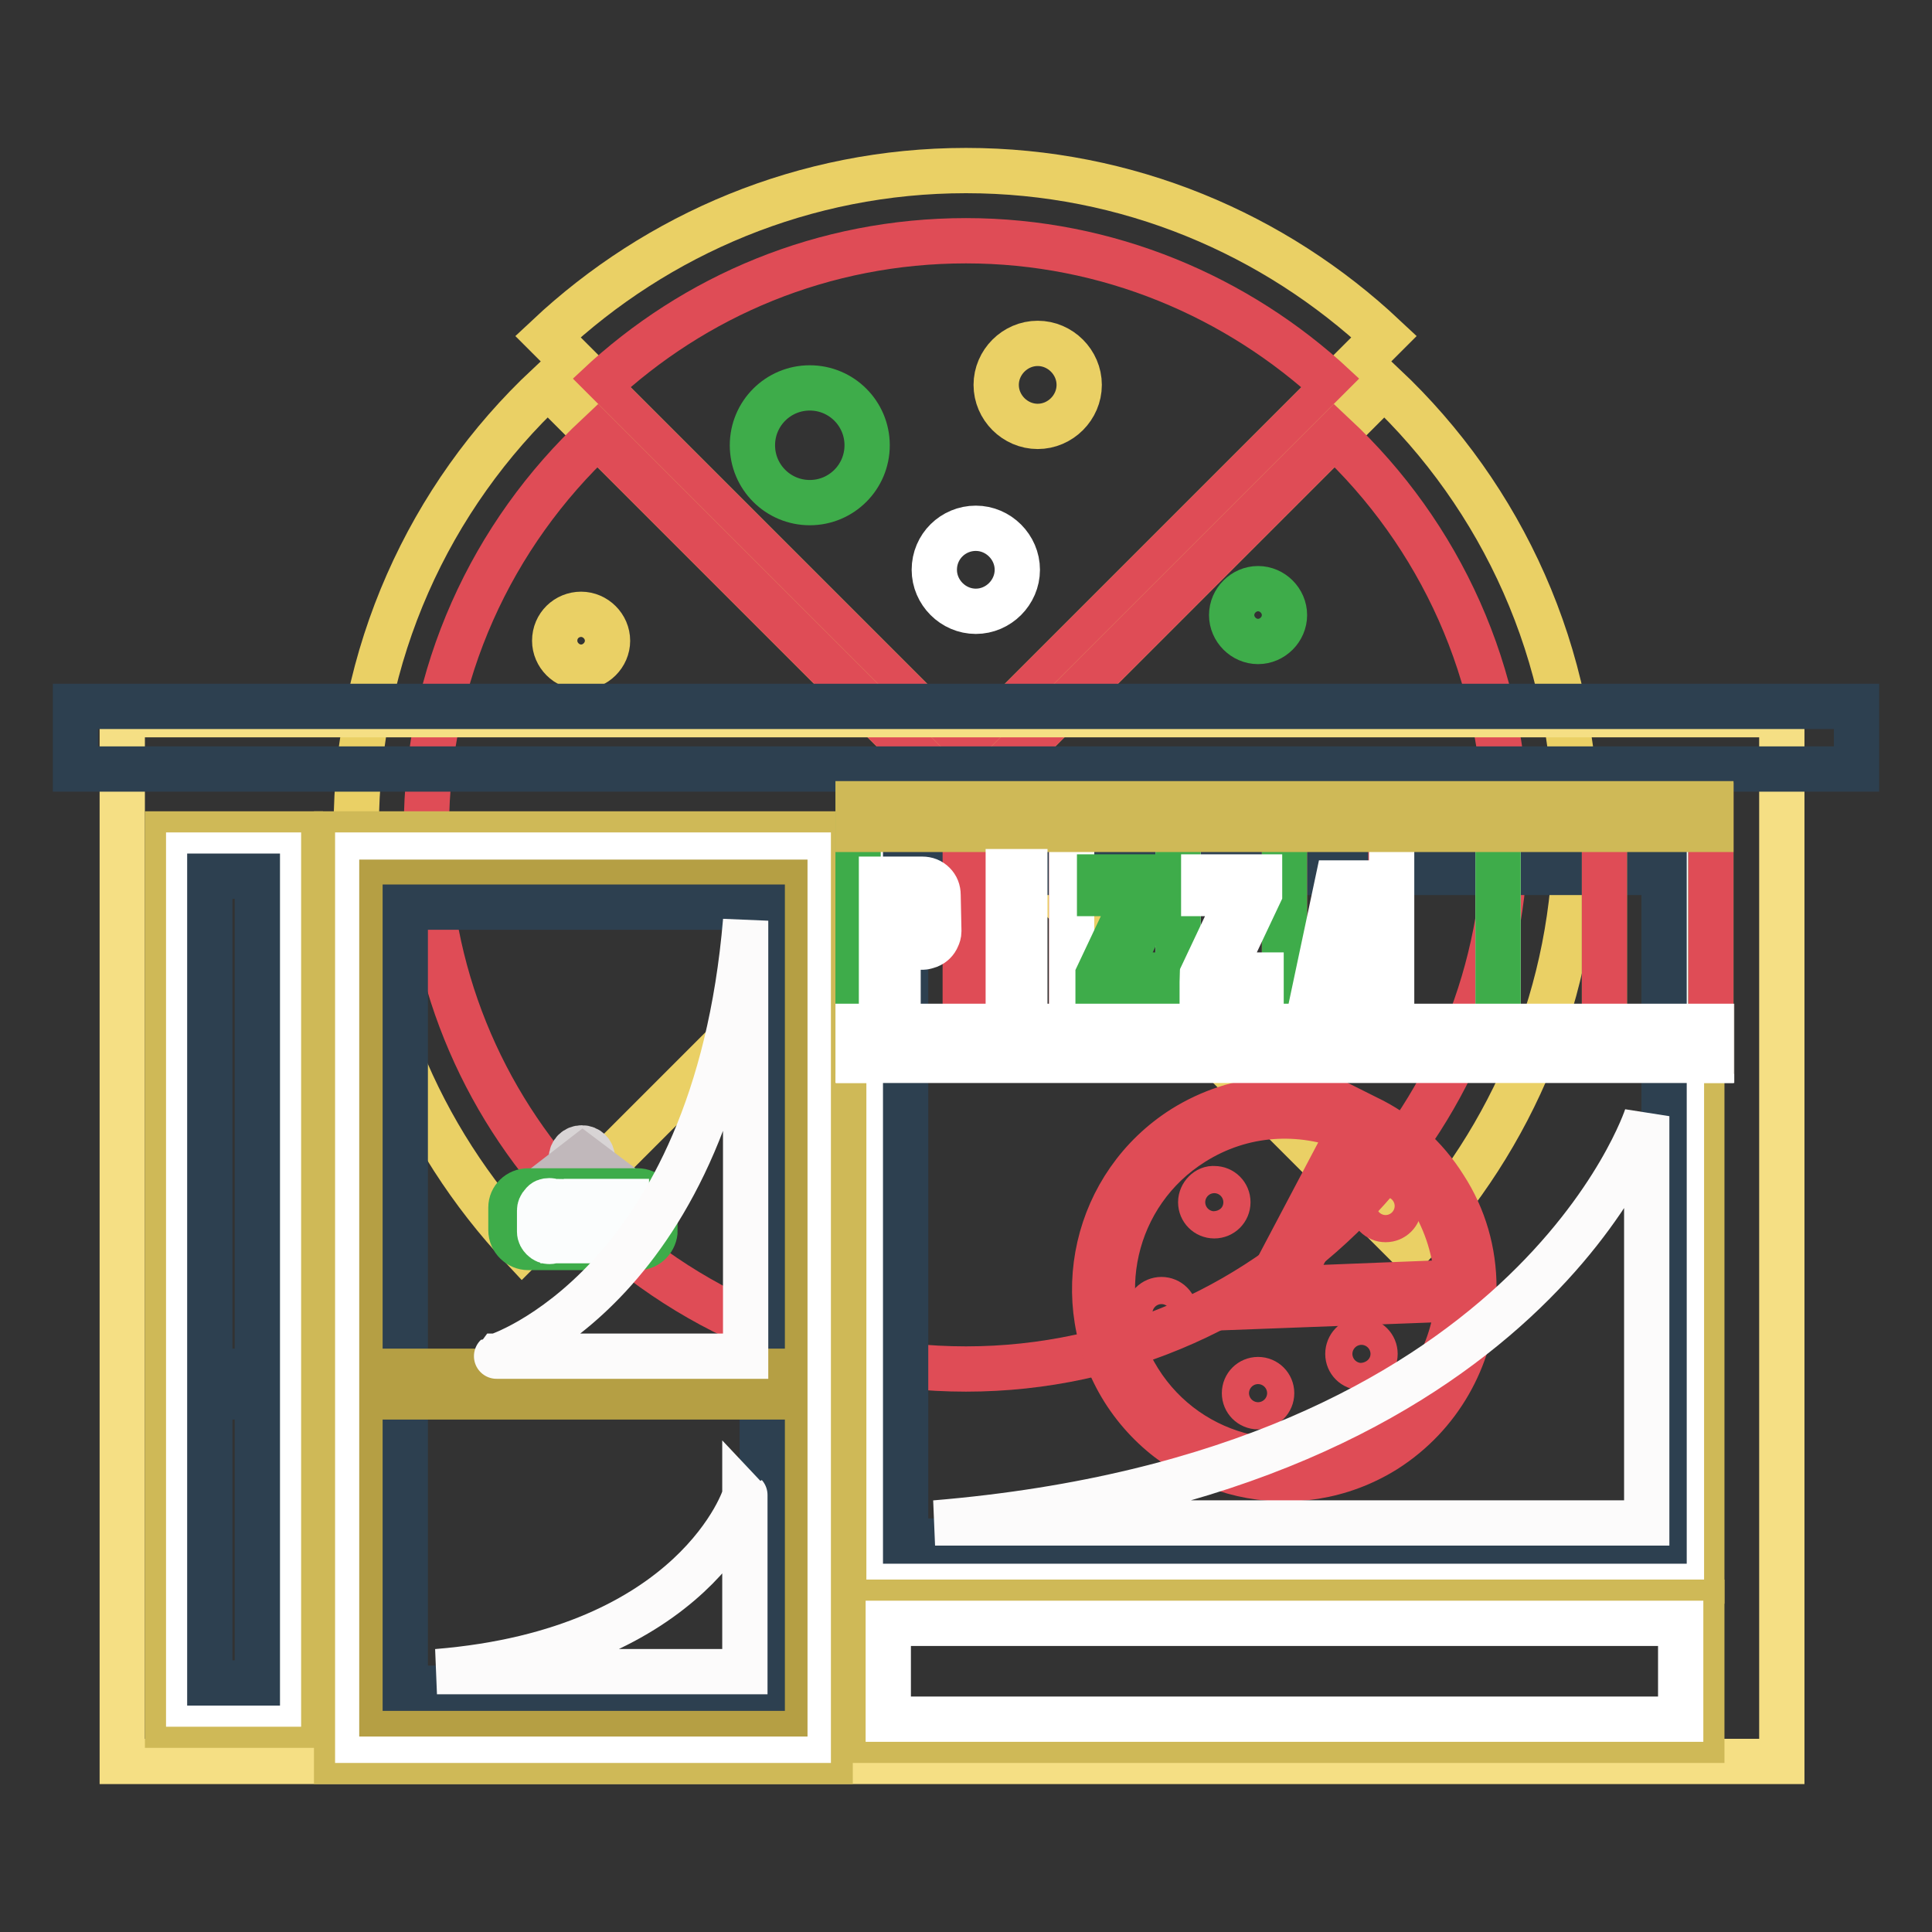
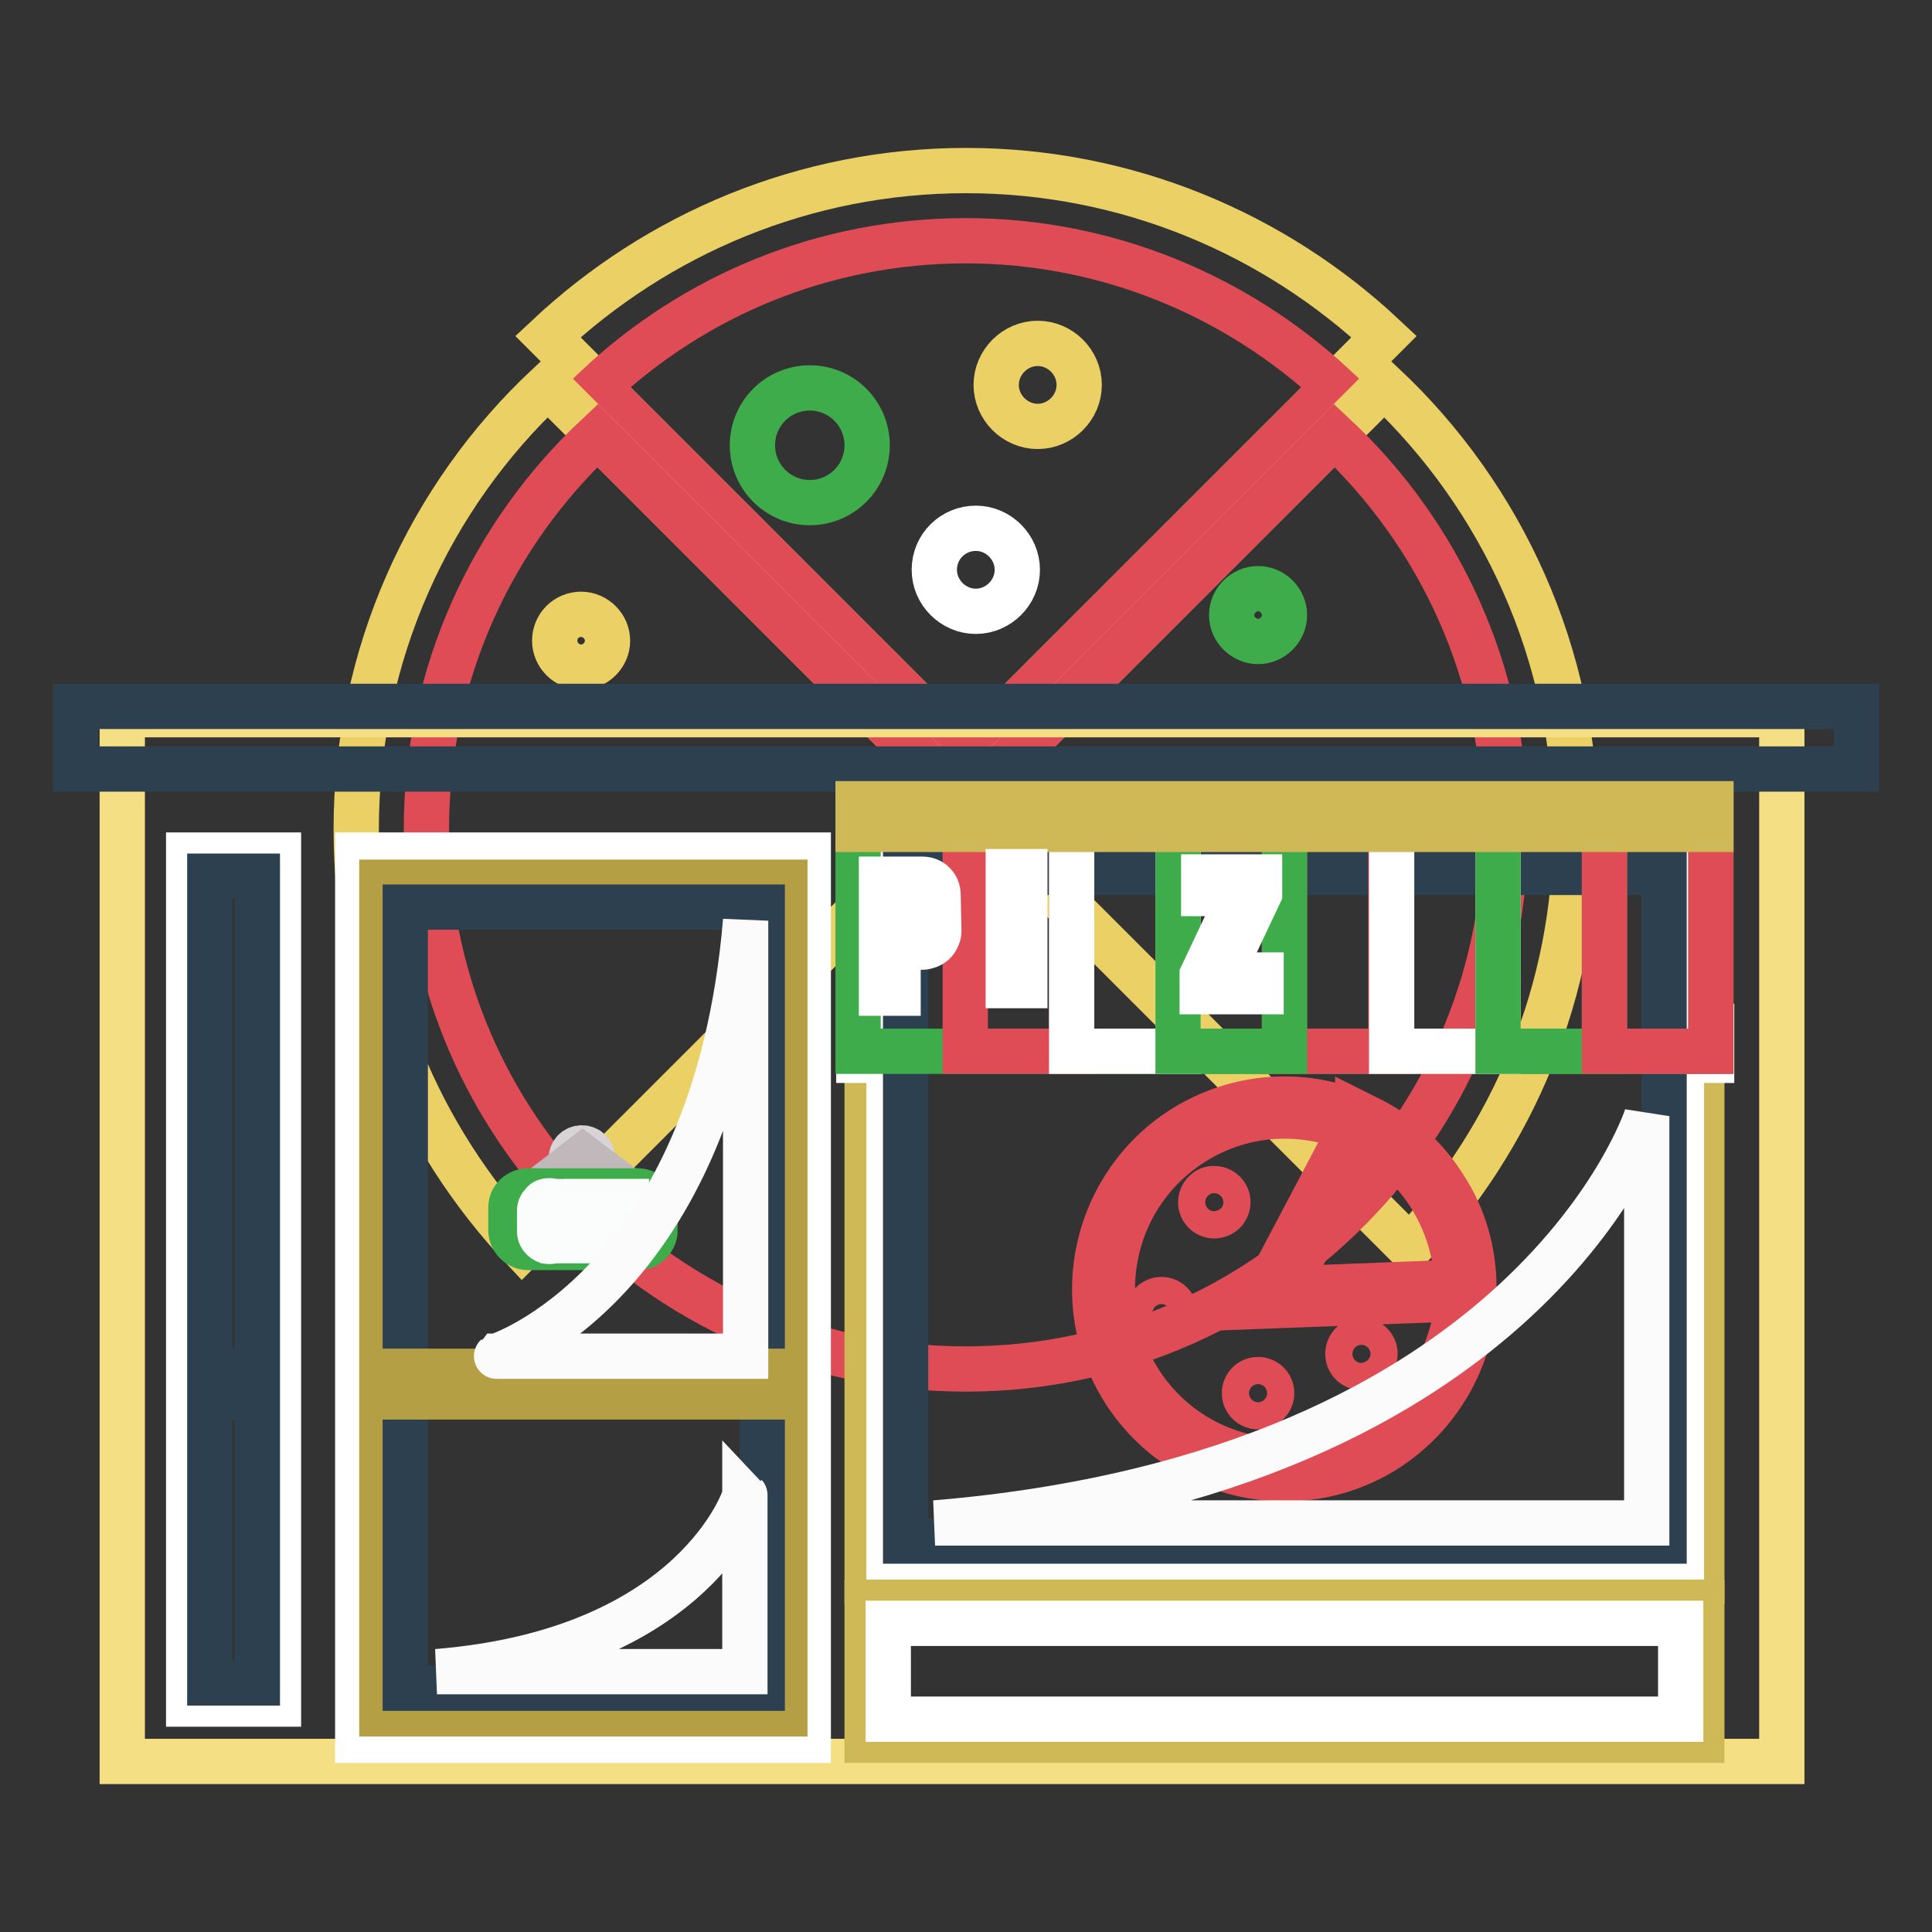
<svg xmlns="http://www.w3.org/2000/svg" version="1.1" x="0px" y="0px" viewBox="0 0 256 256" enable-background="new 0 0 256 256" xml:space="preserve">
  <rect x="0" y="0" width="256" height="256" fill="#333333" stroke="none" />
  <g>
    <path stroke-width="6" fill-opacity="0" stroke="#ead065" d="M183.4,44.6l-6.6,6.6L128,100L79.2,51.2l-6.6-6.6c14.5-13.6,34-22,55.4-22C149.4,22.6,168.9,31,183.4,44.6z " />
    <path stroke-width="6" fill-opacity="0" stroke="#df4c56" d="M176.8,51.2L128,100L79.2,51.2c12.8-12,29.9-19.3,48.8-19.3C146.8,31.9,164,39.3,176.8,51.2z" />
    <path stroke-width="6" fill-opacity="0" stroke="#ead065" d="M128,106.5l-52.2,52.2l-6.6,6.6c-13.6-14.5-22-34-22-55.4c0-23.2,9.7-44.1,25.4-58.8l6.6,6.6L128,106.5z" />
    <path stroke-width="6" fill-opacity="0" stroke="#ead065" d="M208.8,109.9c0,21.5-8.4,40.9-22,55.4l-6.6-6.6L128,106.5l48.8-48.8l6.6-6.6 C199,65.8,208.8,86.7,208.8,109.9z" />
    <path stroke-width="6" fill-opacity="0" stroke="#df4c56" d="M199.5,109.9c0,18.8-7.3,36-19.3,48.8c-13,13.9-31.6,22.7-52.2,22.7c-20.6,0-39.1-8.7-52.2-22.7 c-12-12.8-19.3-29.9-19.3-48.8c0-20.6,8.7-39.1,22.7-52.2l48.8,48.8l48.8-48.8C190.7,70.7,199.5,89.3,199.5,109.9z" />
    <path stroke-width="6" fill-opacity="0" stroke="#3eac4a" d="M99.7,59c0,4.2,3.4,7.6,7.6,7.6c4.2,0,7.6-3.4,7.6-7.6s-3.4-7.6-7.6-7.6C103.1,51.4,99.7,54.8,99.7,59z" />
    <path stroke-width="6" fill-opacity="0" stroke="#ffffff" d="M123.8,75.5c0,3,2.5,5.5,5.5,5.5c3,0,5.5-2.5,5.5-5.5c0-3-2.5-5.5-5.5-5.5C126.3,70,123.8,72.4,123.8,75.5 C123.8,75.5,123.8,75.5,123.8,75.5z" />
    <path stroke-width="6" fill-opacity="0" stroke="#ead065" d="M132,51c0,3,2.5,5.5,5.5,5.5c3,0,5.5-2.5,5.5-5.5c0,0,0,0,0,0c0-3-2.5-5.5-5.5-5.5 C134.5,45.5,132,48,132,51C132,51,132,51,132,51z" />
    <path stroke-width="6" fill-opacity="0" stroke="#ead065" d="M73.5,84.9c0,1.9,1.6,3.5,3.5,3.5c1.9,0,3.5-1.6,3.5-3.5c0,0,0,0,0,0c0-1.9-1.6-3.5-3.5-3.5 C75.1,81.4,73.5,82.9,73.5,84.9C73.5,84.9,73.5,84.9,73.5,84.9z" />
    <path stroke-width="6" fill-opacity="0" stroke="#3eac4a" d="M163.2,81.5c0,1.9,1.6,3.5,3.5,3.5c1.9,0,3.5-1.6,3.5-3.5c0,0,0,0,0,0c0-1.9-1.6-3.5-3.5-3.5 C164.8,78,163.2,79.6,163.2,81.5C163.2,81.5,163.2,81.5,163.2,81.5z" />
    <path stroke-width="6" fill-opacity="0" stroke="#f5df84" d="M16.2,94.7h219.9v138.7H16.2V94.7z" />
-     <path stroke-width="6" fill-opacity="0" stroke="#cfb957" d="M44.6,110.5H110v122.9H44.6V110.5z" />
    <path stroke-width="6" fill-opacity="0" stroke="#ffffff" d="M47.4,113.3h59.7v117.3H47.4V113.3z" />
    <path stroke-width="6" fill-opacity="0" stroke="#b59f44" d="M50.6,116.9H104v110.2H50.6V116.9z" />
    <path stroke-width="6" fill-opacity="0" stroke="#2d4050" d="M53.7,120.2h47.3v103.5H53.7V120.2z" />
    <path stroke-width="6" fill-opacity="0" stroke="#cfb957" d="M114.9,110.5h110.6v99H114.9V110.5z" />
    <path stroke-width="6" fill-opacity="0" stroke="#ffffff" d="M226.8,136h-4v-22.6h-105V136h-4v4.5h4v66.2h105v-66.2h4V136z" />
    <path stroke-width="6" fill-opacity="0" stroke="#2d4050" d="M120,115.6h100.5v88.6H120V115.6z" />
    <path stroke-width="6" fill-opacity="0" stroke="#cfb957" d="M114.9,212.3h110.6v18.3H114.9V212.3z" />
    <path stroke-width="6" fill-opacity="0" stroke="#ffffff" d="M117.7,215.1h105v12.7h-105V215.1z" />
    <path stroke-width="6" fill-opacity="0" stroke="#2d4050" d="M10,93.6h236v8.3H10V93.6z" />
    <path stroke-width="6" fill-opacity="0" stroke="#3eac4a" d="M113.7,106.7h113v32.6h-113V106.7z" />
    <path stroke-width="6" fill-opacity="0" stroke="#df4c56" d="M127.8,106.7H142v32.6h-14.1V106.7z" />
    <path stroke-width="6" fill-opacity="0" stroke="#ffffff" d="M142,106.7h14.1v32.6H142V106.7z" />
    <path stroke-width="6" fill-opacity="0" stroke="#df4c56" d="M170.2,106.7h14.1v32.6h-14.1V106.7z" />
    <path stroke-width="6" fill-opacity="0" stroke="#3eac4a" d="M156.1,106.7h14.1v32.6h-14.1V106.7z" />
    <path stroke-width="6" fill-opacity="0" stroke="#ffffff" d="M184.4,106.7h14.1v32.6h-14.1V106.7z" />
    <path stroke-width="6" fill-opacity="0" stroke="#3eac4a" d="M198.5,106.7h14.1v32.6h-14.1V106.7z" />
    <path stroke-width="6" fill-opacity="0" stroke="#df4c56" d="M212.6,106.7h14.1v32.6h-14.1V106.7z" />
    <path stroke-width="6" fill-opacity="0" stroke="#cfb957" d="M113.7,106.5h113v3.4h-113V106.5z" />
    <path stroke-width="6" fill-opacity="0" stroke="#b59f44" d="M52,181.7h50.6v3.4H52V181.7z" />
    <path stroke-width="6" fill-opacity="0" stroke="#df4c56" d="M195.4,172l-0.1-1.4c0-4.7-1.3-9.3-3.9-13.3c-2.5-4-6.1-7.2-10.3-9.2l-1.2-0.6l0,0.1 c-7.3-3.1-15.9-2.6-23.1,1.9c-11.7,7.4-15.3,22.9-7.9,34.7c7.4,11.7,22.9,15.3,34.7,7.9C190.8,187.5,194.9,179.9,195.4,172 L195.4,172L195.4,172z M189.6,158.6c2.1,3.4,3.3,7.3,3.5,11.3l-22.8,0.9l10.6-20.2C184.5,152.4,187.5,155.2,189.6,158.6 L189.6,158.6z M182.4,190.1c-10.7,6.7-24.8,3.5-31.5-7.2c-6.7-10.7-3.5-24.8,7.2-31.5c6.5-4.1,14.2-4.5,20.9-1.8l-12.4,23.5l26.6-1 C192.6,179.2,188.9,186,182.4,190.1z" />
    <path stroke-width="6" fill-opacity="0" stroke="#df4c56" d="M159.1,159.3c0,1,0.8,1.8,1.8,1.8c1,0,1.8-0.8,1.8-1.8c0,0,0,0,0,0c0-1-0.8-1.8-1.8-1.8 C160,157.4,159.1,158.3,159.1,159.3C159.1,159.3,159.1,159.3,159.1,159.3z" />
-     <path stroke-width="6" fill-opacity="0" stroke="#df4c56" d="M181.8,159.8c0,1,0.8,1.8,1.8,1.8c1,0,1.8-0.8,1.8-1.8c0,0,0,0,0,0c0-1-0.8-1.8-1.8-1.8 C182.6,158,181.8,158.8,181.8,159.8C181.8,159.8,181.8,159.8,181.8,159.8z" />
    <path stroke-width="6" fill-opacity="0" stroke="#df4c56" d="M178.6,179.4c0,1,0.8,1.8,1.8,1.8c1,0,1.8-0.8,1.8-1.8c0,0,0,0,0,0c0-1-0.8-1.8-1.8-1.8 C179.4,177.5,178.6,178.4,178.6,179.4C178.6,179.4,178.6,179.4,178.6,179.4z" />
    <path stroke-width="6" fill-opacity="0" stroke="#df4c56" d="M164.9,184.6c0,1,0.8,1.8,1.8,1.8c1,0,1.8-0.8,1.8-1.8c0,0,0,0,0,0c0-1-0.8-1.8-1.8-1.8 C165.7,182.8,164.9,183.6,164.9,184.6C164.9,184.6,164.9,184.6,164.9,184.6z" />
    <path stroke-width="6" fill-opacity="0" stroke="#df4c56" d="M152.1,174c0,1,0.8,1.8,1.8,1.8c1,0,1.8-0.8,1.8-1.8c0,0,0,0,0,0c0-1-0.8-1.8-1.8-1.8 C152.9,172.2,152.1,173,152.1,174C152.1,174,152.1,174,152.1,174z" />
    <path stroke-width="6" fill-opacity="0" stroke="#fcfbfb" d="M123.9,201.8h94.3v-53.9C218.2,147.9,203,195.2,123.9,201.8z M57.9,221.5h40.8v-23.4 C98.8,198.2,92.2,218.7,57.9,221.5z" />
-     <path stroke-width="6" fill-opacity="0" stroke="#cfb957" d="M22.2,110.5h17.6v118.1H22.2V110.5z" />
    <path stroke-width="6" fill-opacity="0" stroke="#ffffff" d="M25,113.3h11.9v112.5H25V113.3z" />
    <path stroke-width="6" fill-opacity="0" stroke="#2d4050" d="M27.8,116.1h6.3v65.6h-6.3V116.1z M27.8,185.1h6.3V223h-6.3V185.1z" />
    <path stroke-width="6" fill-opacity="0" stroke="#d8d4d5" d="M75.7,153.5c0,0.8,0.6,1.4,1.4,1.4c0.8,0,1.4-0.6,1.4-1.4c0,0,0,0,0,0c0-0.8-0.6-1.4-1.4-1.4 S75.7,152.7,75.7,153.5C75.7,153.5,75.7,153.5,75.7,153.5z" />
    <path stroke-width="6" fill-opacity="0" stroke="#c1b8bb" d="M83.9,158.8l-6.7-5.1l-6.4,4.9l-0.2-0.2l6.6-5.1l6.9,5.2L83.9,158.8z" />
    <path stroke-width="6" fill-opacity="0" stroke="#3eac4a" d="M86.8,163c0,1.2-1,2.3-2.2,2.3H70c-1.2,0-2.3-1-2.3-2.3v-3c0-1.2,1-2.2,2.3-2.2h14.5c1.2,0,2.2,1,2.2,2.2 V163z" />
    <path stroke-width="6" fill-opacity="0" stroke="#fbfdfd" d="M72.8,159.1c0.3,0,0.6,0.1,0.9,0.4c0.2,0.2,0.4,0.5,0.4,0.9v2.8c0,0.3-0.1,0.6-0.4,0.9 c-0.2,0.2-0.5,0.4-0.9,0.4c-0.3,0-0.6-0.1-0.9-0.4c-0.2-0.2-0.4-0.5-0.4-0.9v-2.8c0-0.3,0.1-0.6,0.4-0.9 C72.1,159.2,72.4,159.1,72.8,159.1z M73.2,160.3c0-0.1,0-0.2-0.1-0.3c-0.1-0.1-0.2-0.1-0.3-0.1c-0.1,0-0.2,0-0.3,0.1 c-0.1,0.1-0.1,0.2-0.1,0.3v2.8c0,0.1,0,0.2,0.1,0.3c0.1,0.1,0.2,0.1,0.3,0.1c0.1,0,0.2,0,0.3-0.1c0.1-0.1,0.1-0.2,0.1-0.3V160.3z  M75.9,159.2c0.4,0,0.7,0.1,0.9,0.4c0.2,0.2,0.3,0.5,0.3,0.9v0.7c0,0.3-0.1,0.6-0.4,0.9c-0.2,0.2-0.5,0.4-0.9,0.4h-0.4v1.9h-0.8 v-5.1H75.9z M76.3,160.4c0-0.1,0-0.2-0.1-0.3c-0.1-0.1-0.2-0.1-0.3-0.1h-0.5v1.6h0.5c0.1,0,0.2,0,0.3-0.1c0.1-0.1,0.1-0.2,0.1-0.3 V160.4z M77.7,164.3v-5.1h2.2v0.8h-1.4v1.4h1v0.8h-1v1.4h1.4v0.8H77.7L77.7,164.3z M81.3,159.2l1,3.4v-3.4H83v5.1h-0.8l-1.1-3.3 v3.3h-0.8v-5.1H81.3z" />
    <path stroke-width="6" fill-opacity="0" stroke="#fcfbfb" d="M98.8,122v57.7h-33C65.7,179.8,94.7,170.5,98.8,122L98.8,122z" />
    <path stroke-width="6" fill-opacity="0" stroke="#ffffff" d="M124.4,123.4c0,0.3-0.1,0.6-0.2,0.8c-0.2,0.5-0.6,0.9-1.1,1.1c-0.3,0.1-0.6,0.2-0.8,0.2H119v6.1h-2.2v-15.1 h5.4c0.6,0,1.1,0.2,1.5,0.6c0.4,0.4,0.6,0.9,0.6,1.5L124.4,123.4L124.4,123.4z M122.2,123.4v-4.8H119v4.8H122.2z M135.8,130.6h-2.2 v-15.1h2.2V130.6z M167,131.4h-7.7v-2.2l5.1-10.8h-4.9v-2.2h7.4v2.2l-5.1,10.8h5.3V131.4L167,131.4z" />
-     <path stroke-width="6" fill-opacity="0" stroke="#3eac4a" d="M153.2,131.4h-7.7v-2.2l5.1-10.8h-4.9v-2.2h7.4v2.2l-5.1,10.8h5.3L153.2,131.4L153.2,131.4L153.2,131.4z" />
-     <path stroke-width="6" fill-opacity="0" stroke="#ffffff" d="M183.2,132.1h-2.3l-0.4-2.2h-3.8l-0.4,2.2H174l3.2-15.1h2.7L183.2,132.1L183.2,132.1z M180,127.8l-1.4-7.1 l-1.5,7.1H180z M113.7,136h113v4.5h-113V136z" />
  </g>
</svg>